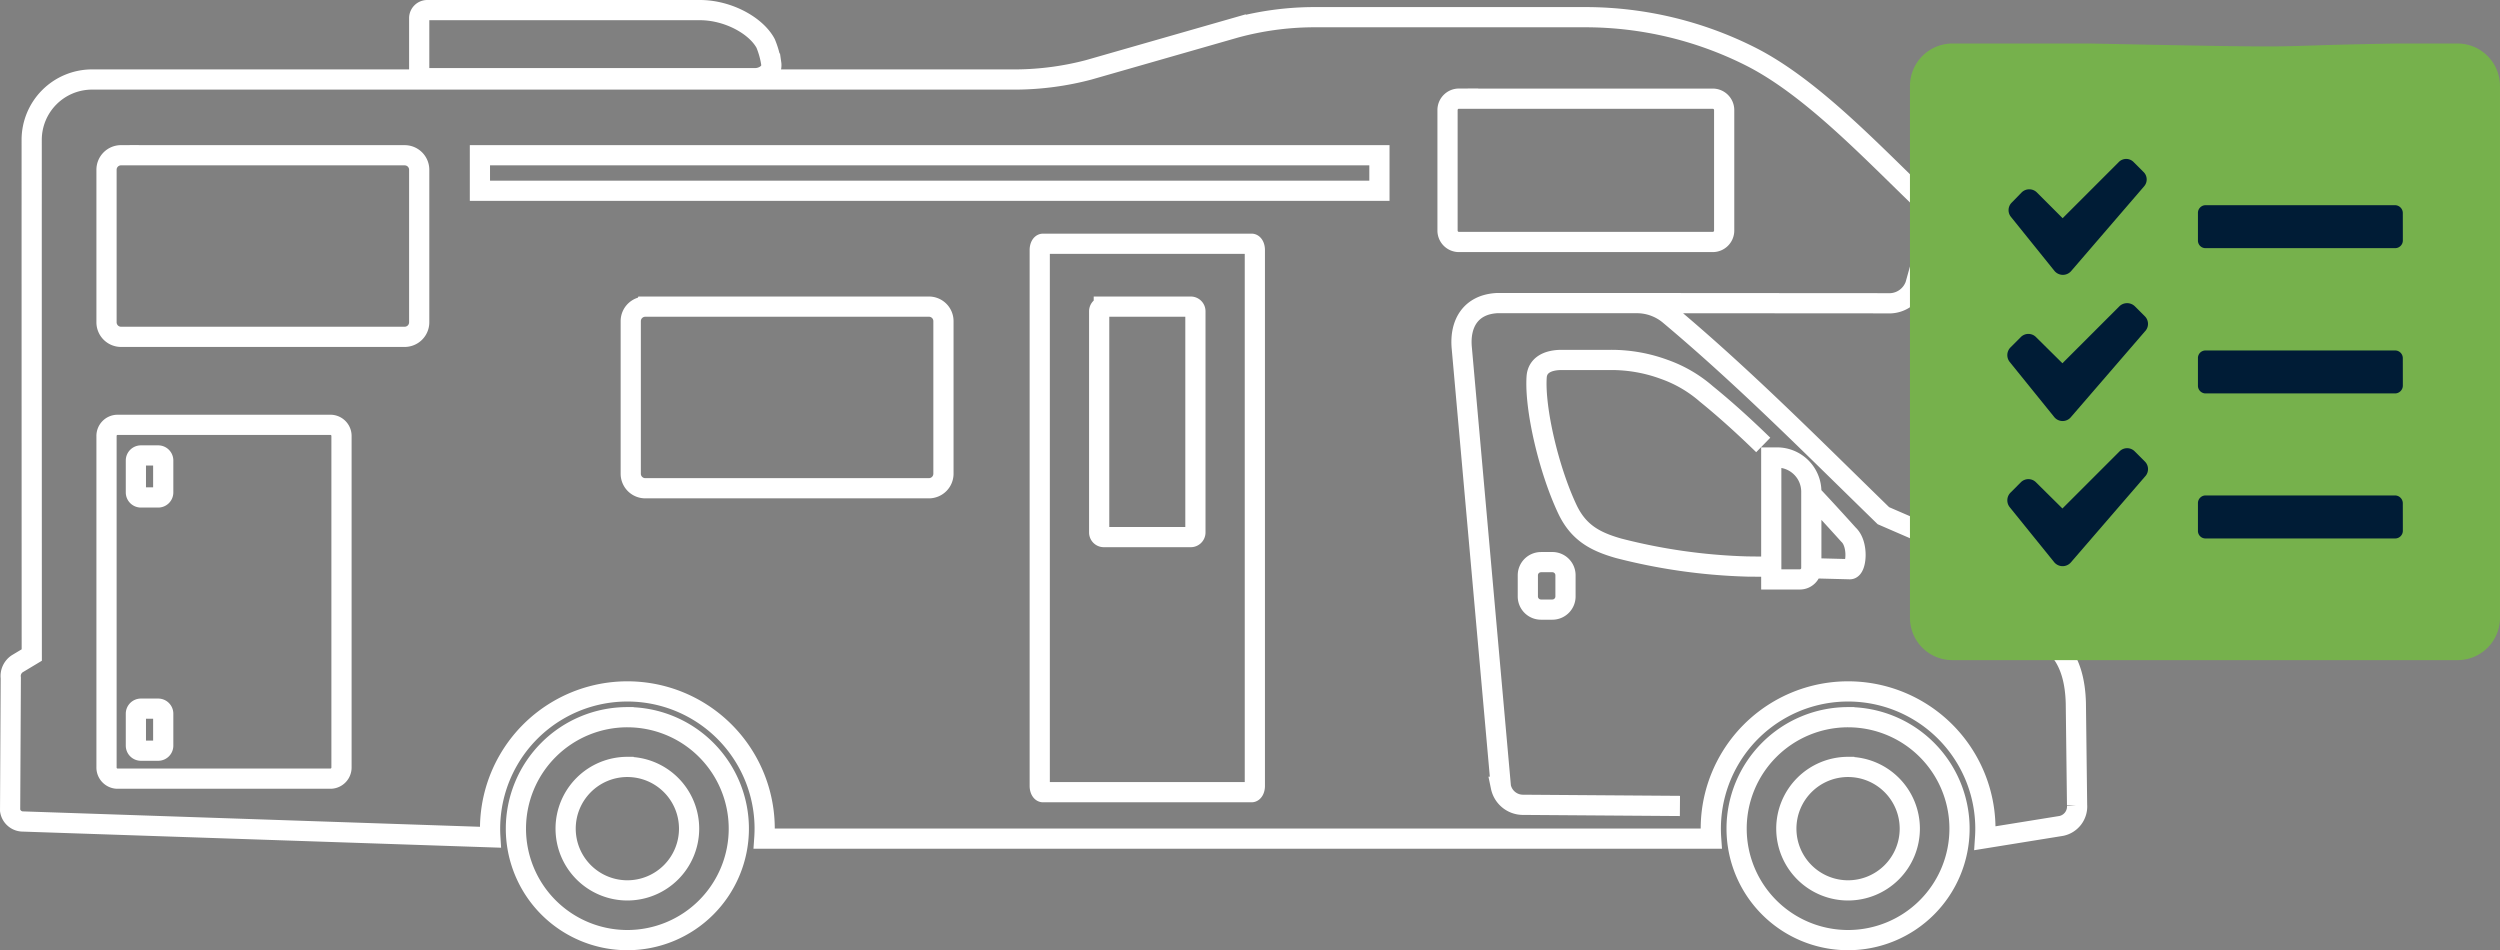
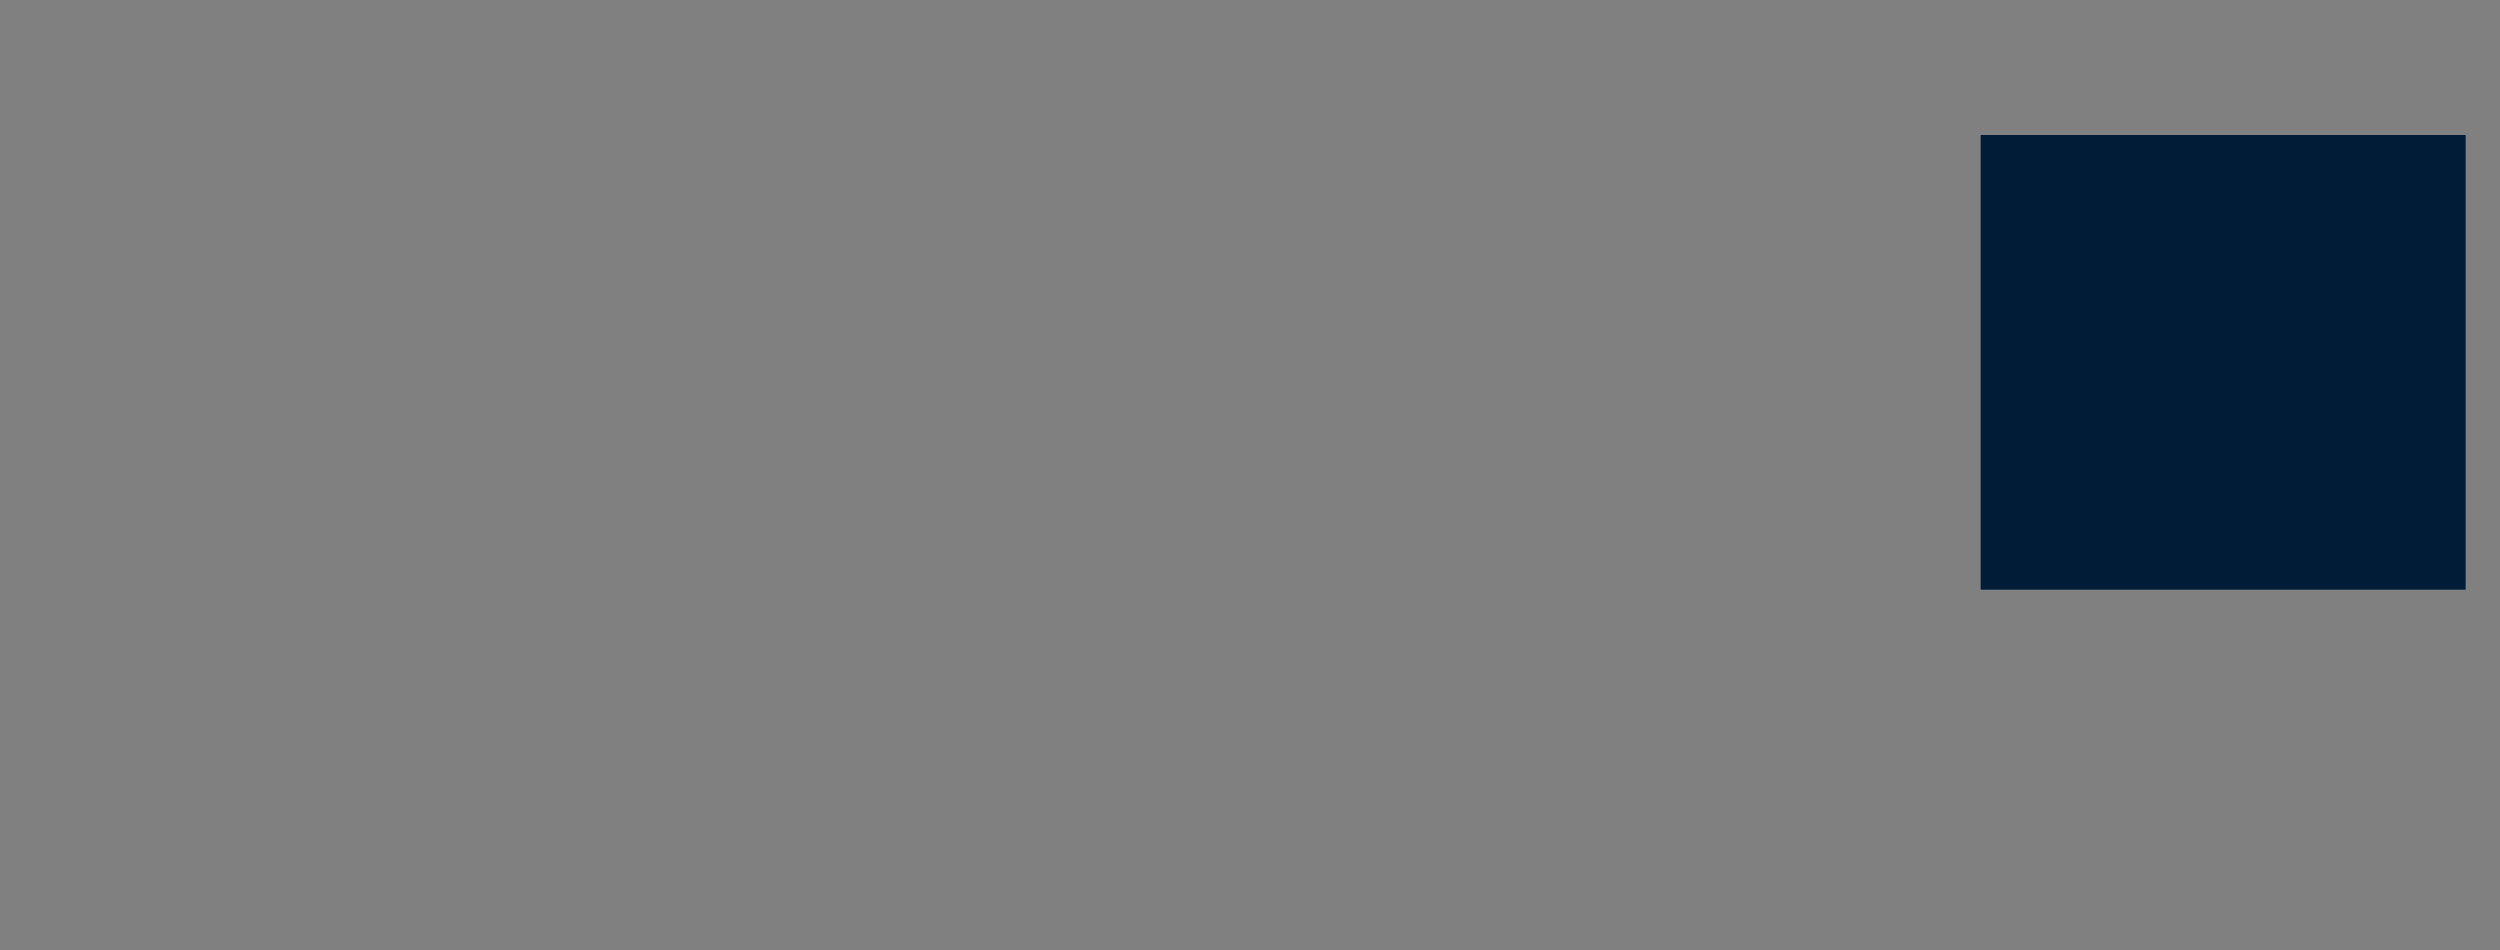
<svg xmlns="http://www.w3.org/2000/svg" width="247.44" height="94.047" viewBox="0 0 247.44 94.047">
  <rect x="0" y="0" width="247.44" height="94.047" fill="#808080" stroke="none" />
  <g id="Gruppe_8527" data-name="Gruppe 8527" transform="translate(-1501.961 -1343.637)">
    <g id="Gruppe_8526" data-name="Gruppe 8526">
      <g id="Gruppe_8508" data-name="Gruppe 8508" transform="translate(868.158 2047.834)">
        <g id="Gruppe_80" data-name="Gruppe 80" transform="translate(634.804 -703.197)">
-           <path id="Pfad_49" data-name="Pfad 49" d="M163.565,31.5h-13.9c-2.6.143-3.706,2.023-3.485,4.435l3.87,43.439a2.237,2.237,0,0,0,2.117,1.782l15.606.113m12.991-30.873c1.278,1.361,2.518,2.718,3.7,4.029,1.007.937.784,3.412.134,3.414l-3.837-.1m-4.02-.143c-.361-.006-2.149-.017-2.529-.031a57.277,57.277,0,0,1-12.52-1.8c-2.344-.669-3.977-1.568-5.067-3.882-1.84-3.908-3.239-9.916-3.034-13.07.072-1.1.984-1.674,2.437-1.688h4.911a15.13,15.13,0,0,1,5.283.935A12.857,12.857,0,0,1,170.4,40.5c1.879,1.521,3.767,3.238,5.619,5.04m16.1,13.813c-.284-.223.018-1.132.636-1.075,2.4.369,3.473.561,4.728,1.361a8.832,8.832,0,0,1,2.856,4.565c-1.778.018-4.15-.131-5.369-1.545Zm-38.1-2.217h1.127a1.3,1.3,0,0,1,1.3,1.3v2.1a1.3,1.3,0,0,1-1.3,1.3h-1.127a1.3,1.3,0,0,1-1.3-1.3v-2.1A1.3,1.3,0,0,1,154.023,57.139Zm22.794-10.356h.585a3.39,3.39,0,0,1,3.379,3.38v7.562a1.131,1.131,0,0,1-1.126,1.126h-2.838ZM104.733,25.625h20.643c.178,0,.324.279.324.619V79.289c0,.34-.146.619-.324.619H104.733c-.178,0-.324-.279-.324-.619V26.243C104.409,25.9,104.555,25.625,104.733,25.625Zm79.681,46.861a11.031,11.031,0,1,1-11.031,11.031A11.031,11.031,0,0,1,184.414,72.485Zm0,4.921a6.11,6.11,0,1,1-6.11,6.111A6.11,6.11,0,0,1,184.414,77.406Zm-120.82,0a6.11,6.11,0,1,1-6.11,6.111A6.11,6.11,0,0,1,63.594,77.406Zm0-4.921A11.031,11.031,0,1,1,52.563,83.516,11.031,11.031,0,0,1,63.594,72.485ZM50.032,84.367,3.791,82.809a1.286,1.286,0,0,1-1.29-1.1L2.568,68.6A1.456,1.456,0,0,1,3.2,67.2l1.444-.868q-.009-25.505-.008-51A5.977,5.977,0,0,1,10.59,9.369h91.572a28.939,28.939,0,0,0,7.093-.956l14.551-4.17a29.941,29.941,0,0,1,7.54-1.042h27.2a36.339,36.339,0,0,1,16.129,3.848c5.994,2.994,11.959,9.35,17.086,14.277,1.356,1.442.722,3.282.51,4.07l-1.2,4.3a2.729,2.729,0,0,1-2.425,1.821L163.565,31.5h0a5.013,5.013,0,0,1,3.177,1.181c7.455,6.258,14.042,12.918,21.169,19.86l8.8,3.814c2.9,1.389,4.844,4.695,5.894,7.681,2.313.8,4.234,2.606,4.353,7.038l.122,10.1a1.964,1.964,0,0,1-1.554,2.071l-7.553,1.219c.021-.312.033-.625.033-.941a13.589,13.589,0,0,0-27.178,0c0,.33.013.659.036.983H77.148q.035-.487.036-.983a13.589,13.589,0,0,0-27.178,0C50.005,83.8,50.015,84.086,50.032,84.367Zm-36.56-67.5H41.561a1.437,1.437,0,0,1,1.43,1.43V33.409a1.44,1.44,0,0,1-1.43,1.43H13.473a1.438,1.438,0,0,1-1.43-1.43V18.3A1.435,1.435,0,0,1,13.473,16.865Zm132.425-5.6h25.126a1.132,1.132,0,0,1,1.129,1.129V24.322a1.132,1.132,0,0,1-1.129,1.129H145.9a1.132,1.132,0,0,1-1.129-1.129V12.39A1.132,1.132,0,0,1,145.9,11.262ZM13.095,43.549h21.15A1.1,1.1,0,0,1,35.3,44.692V77.426a1.106,1.106,0,0,1-1.052,1.143H13.095a1.105,1.105,0,0,1-1.052-1.143V44.692A1.1,1.1,0,0,1,13.095,43.549Zm97.656-11.7h8.607a.46.46,0,0,1,.459.459V54.2a.46.46,0,0,1-.459.459h-8.607a.46.46,0,0,1-.459-.459V32.309A.46.46,0,0,1,110.751,31.851Zm-45.39,0H93.449a1.437,1.437,0,0,1,1.43,1.43V48.395a1.44,1.44,0,0,1-1.43,1.43H65.36a1.437,1.437,0,0,1-1.431-1.43V33.281A1.435,1.435,0,0,1,65.36,31.851ZM49,16.865H138.03V20.38H49ZM15.449,46.579h1.707a.5.5,0,0,1,.5.5v3.158a.5.5,0,0,1-.5.5H15.449a.5.5,0,0,1-.5-.5V47.078A.5.5,0,0,1,15.449,46.579Zm0,25.061h1.707a.5.5,0,0,1,.5.5V75.3a.5.5,0,0,1-.5.5H15.449a.5.5,0,0,1-.5-.5V72.139A.5.5,0,0,1,15.449,71.64ZM42.991,9.235H76.265c.755,0,1.7-.543,1.57-1.445A8.477,8.477,0,0,0,77.28,5.8c-.949-1.773-3.727-3.3-6.507-3.3H43.8a.8.8,0,0,0-.809.786Z" transform="translate(-2.501 -2.5)" fill="none" stroke="#fff" stroke-miterlimit="2.613" stroke-width="2" />
-         </g>
+           </g>
      </g>
    </g>
    <rect id="Rechteck_1487" data-name="Rechteck 1487" width="48" height="45" transform="translate(1698 1357)" fill="#001c36" />
    <g id="Gruppe_8523" data-name="Gruppe 8523" transform="translate(1691 1328)">
-       <path id="Pfad_104065" data-name="Pfad 104065" d="M48.249,182.011c-15.271.252-5.864.5-30.443,0H4.2a4.208,4.208,0,0,0-4.2,4.2v52.63a4.191,4.191,0,0,0,4.2,4.2h50a4.193,4.193,0,0,0,4.2-4.2v-52.63a4.209,4.209,0,0,0-4.2-4.2M10.074,197.757l.988-1.013a1.071,1.071,0,0,1,1.494,0l2.556,2.557,5.544-5.544a1.026,1.026,0,0,1,1.494,0l.962.962a1.034,1.034,0,0,1,.051,1.443l-7.215,8.379a1.081,1.081,0,0,1-1.645-.025L10,199.174a1.051,1.051,0,0,1,.075-1.418m13.215,27.087-7.367,8.531a1.081,1.081,0,0,1-1.645-.025l-4.4-5.443a1.084,1.084,0,0,1,.075-1.443l1.012-1.013a1.055,1.055,0,0,1,1.519,0l2.608,2.582,5.645-5.645a1.054,1.054,0,0,1,1.518,0l.988.987a1.063,1.063,0,0,1,.051,1.468m0-14.379L15.922,219a1.064,1.064,0,0,1-1.645-.025l-4.4-5.443a1.085,1.085,0,0,1,.075-1.443l1.012-1.013a1.055,1.055,0,0,1,1.519,0l2.608,2.582,5.645-5.645a1.1,1.1,0,0,1,1.518,0l.988.987a1.064,1.064,0,0,1,.051,1.468m25.492,19.771a.761.761,0,0,1-.759.76H29.263a.746.746,0,0,1-.759-.76V227.5a.761.761,0,0,1,.759-.759H48.022a.778.778,0,0,1,.759.759Zm0-14.354a.778.778,0,0,1-.759.759H29.263a.761.761,0,0,1-.759-.759v-2.734a.746.746,0,0,1,.759-.759H48.022a.761.761,0,0,1,.759.759Zm0-14.379a.761.761,0,0,1-.759.759H29.263a.746.746,0,0,1-.759-.759v-2.734a.761.761,0,0,1,.759-.759H48.022a.778.778,0,0,1,.759.759Z" transform="translate(0 -162.067)" fill="#76b14c" />
-     </g>
+       </g>
  </g>
</svg>